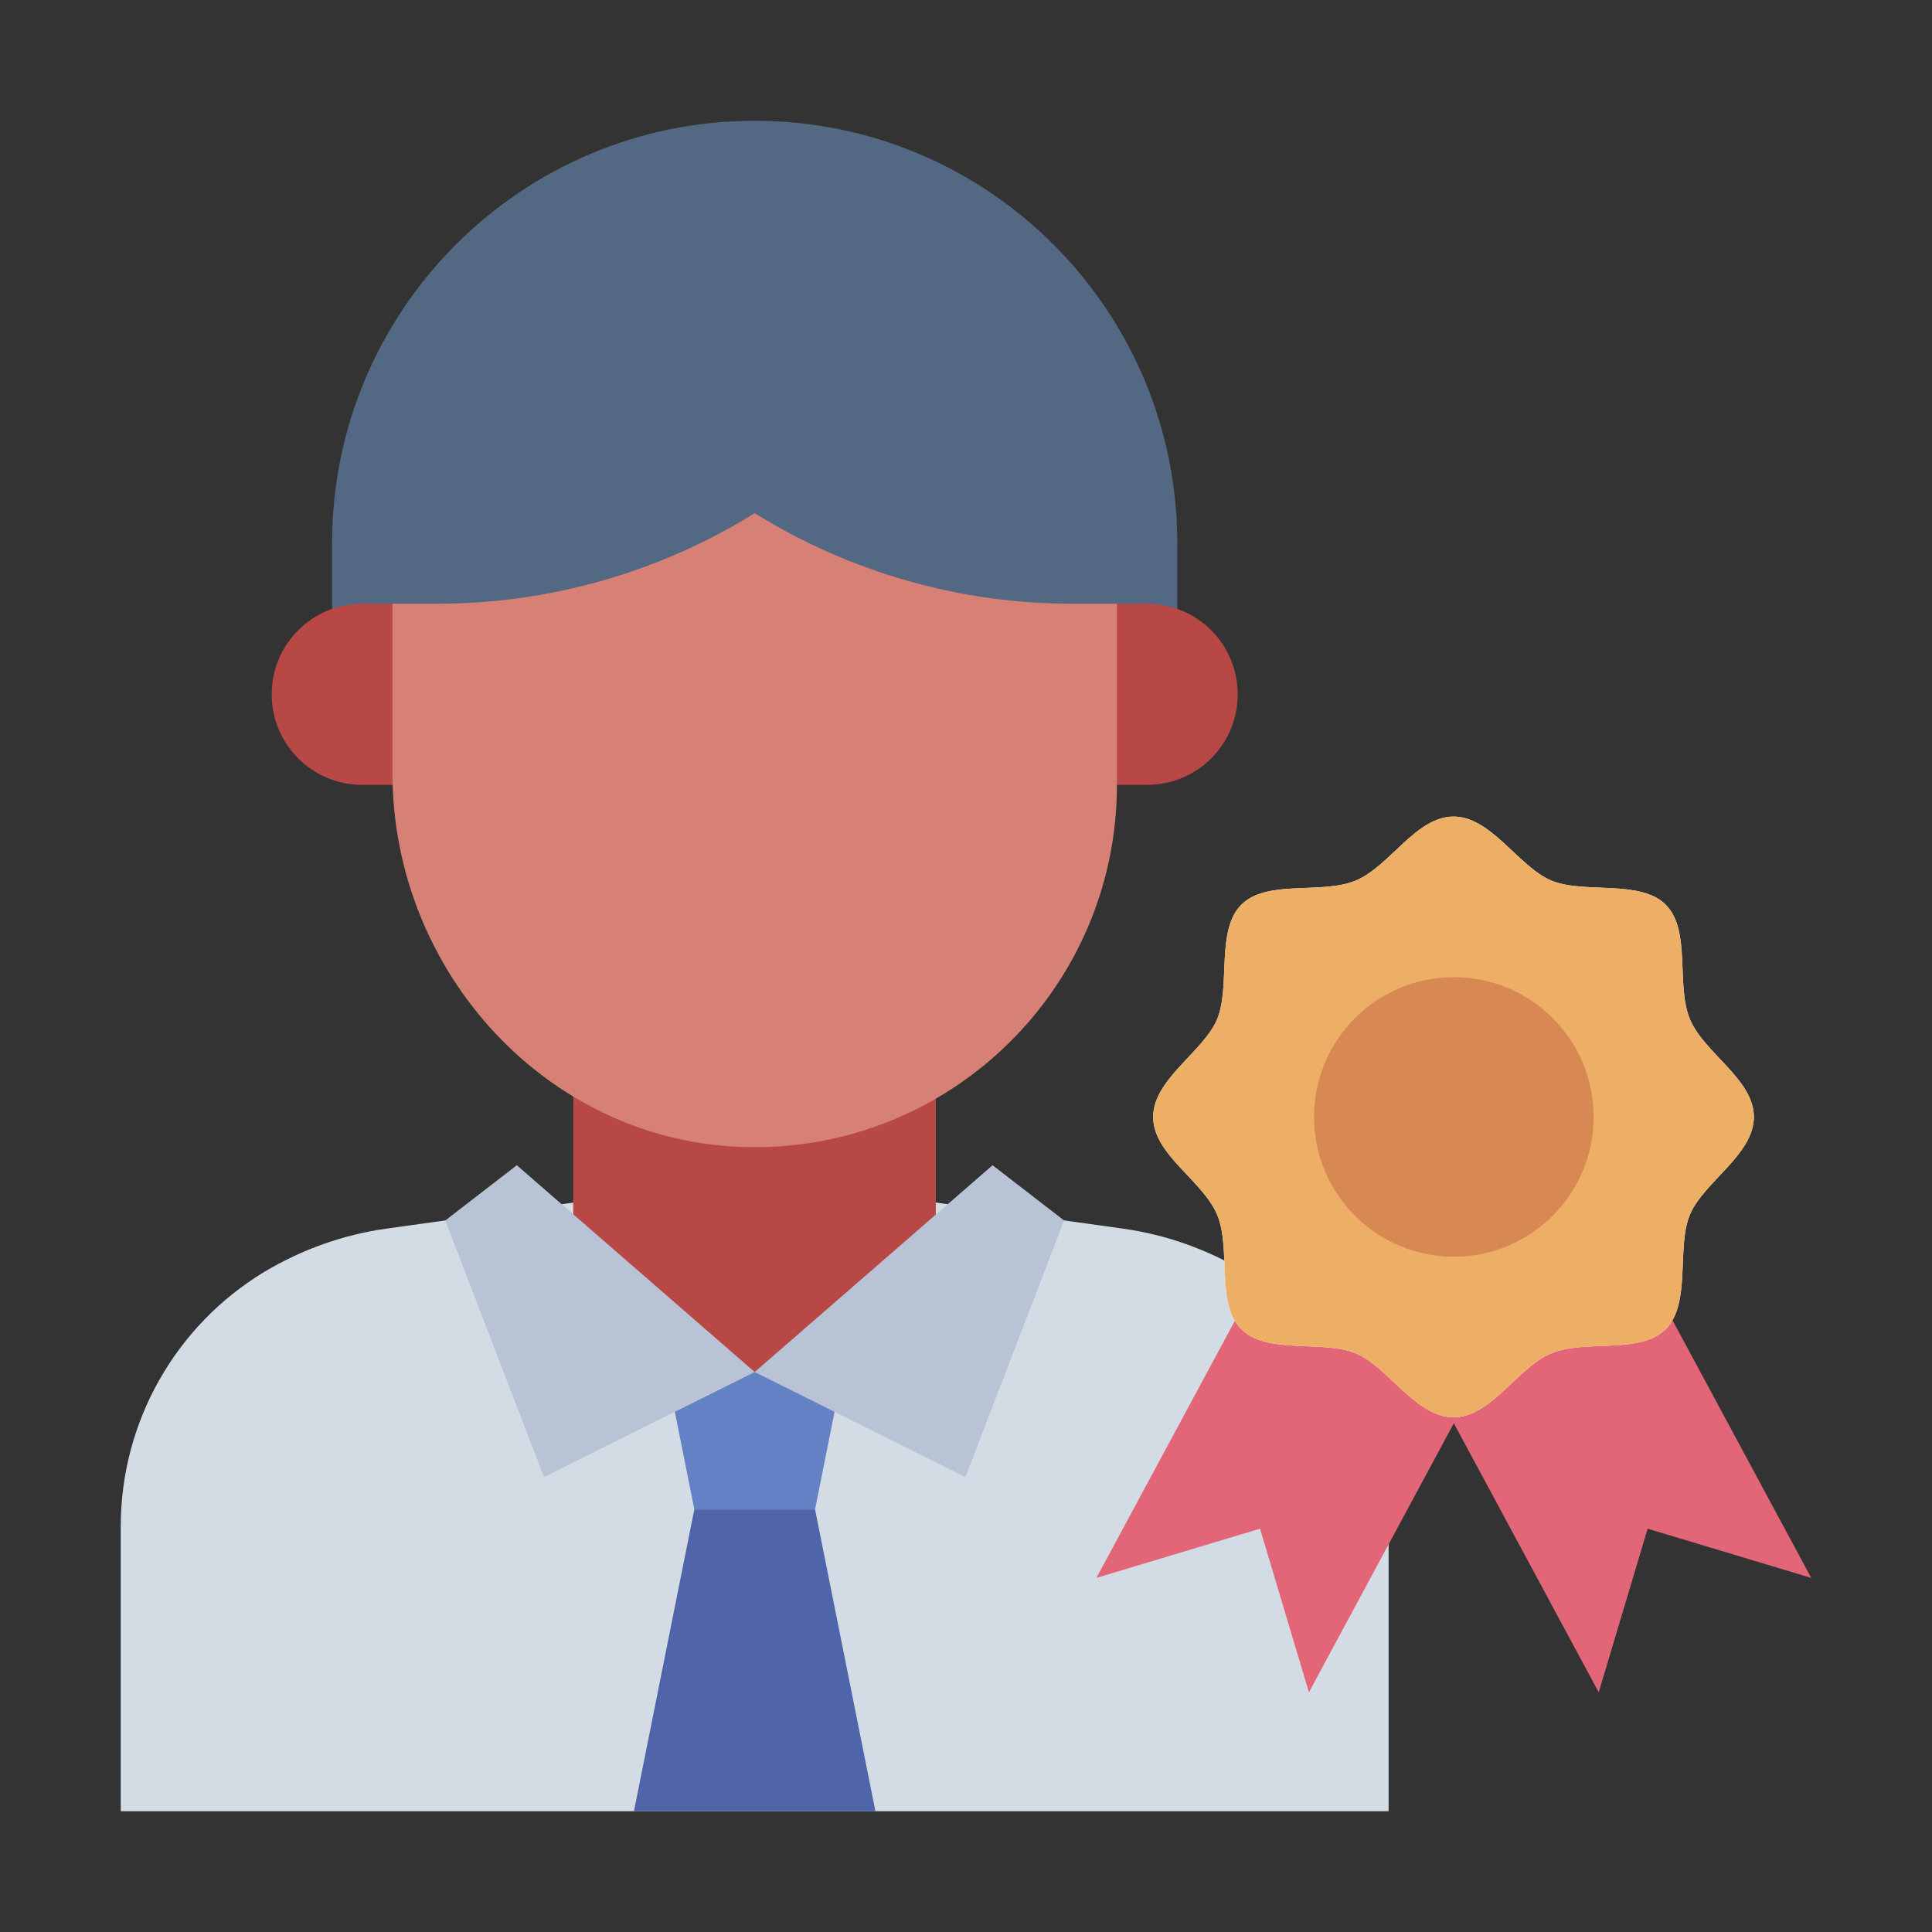
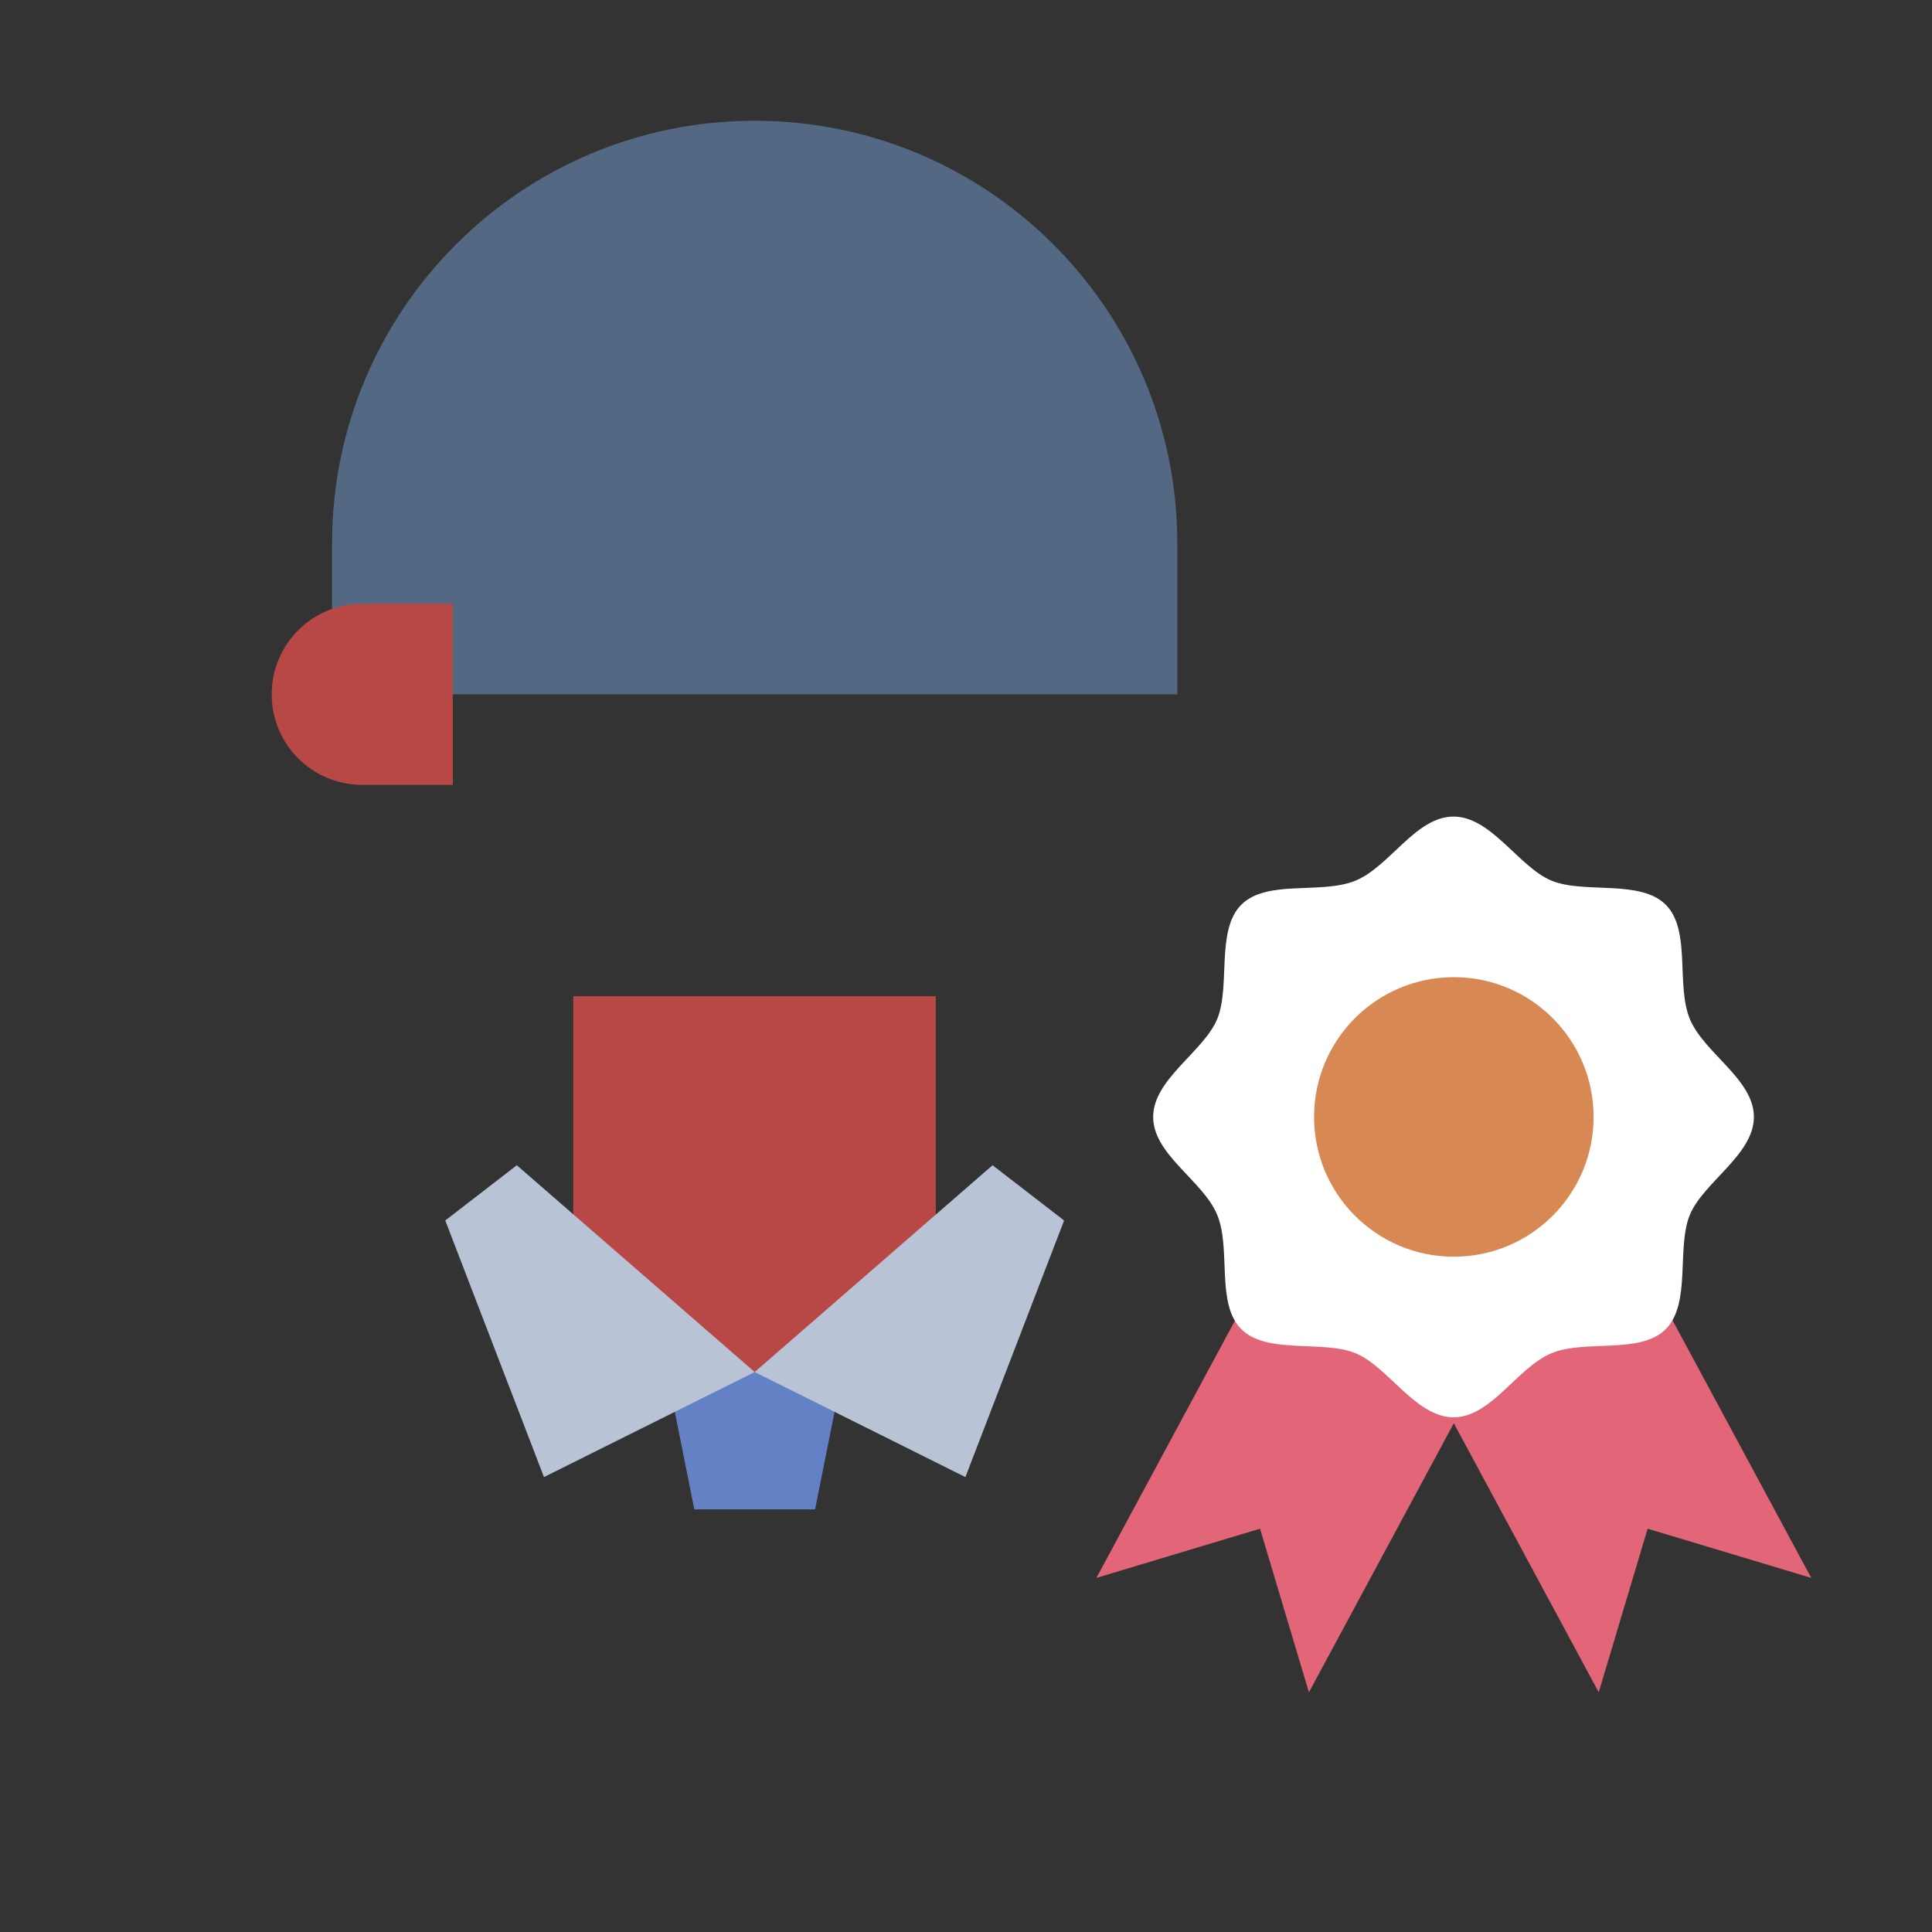
<svg xmlns="http://www.w3.org/2000/svg" id="Flat" viewBox="0 0 64 64">
  <rect x="0" y="0" width="64" height="64" fill="#333333" stroke="none" />
  <defs>
    <style>.cls-1{fill:#5064aa;}.cls-1,.cls-2,.cls-3,.cls-4,.cls-5,.cls-6,.cls-7,.cls-8,.cls-9,.cls-10,.cls-11{stroke-width:0px;}.cls-2{fill:#536882;}.cls-3{fill:#e26677;}.cls-4{fill:#d3dce5;}.cls-5{fill:#d68076;}.cls-6{fill:#d88852;}.cls-7{fill:#b74846;}.cls-8{fill:#b8c3d5;}.cls-9{fill:#6581c6;}.cls-10{fill:#fff;}.cls-11{fill:#edae65;}</style>
  </defs>
-   <path class="cls-4" d="m37.2,40.7l-12.2-1.7-12.2,1.7c-1.43.2-2.8.69-4.04,1.43h0c-2.95,1.78-4.76,4.98-4.76,8.43v9.44s21,0,21,0h21v-9.44c0-3.45-1.81-6.65-4.76-8.43h0c-1.24-.74-2.61-1.23-4.04-1.43Z" />
-   <path class="cls-7" d="m31,33v7.91c0,1.3-.65,2.52-1.74,3.24h0c-2.58,1.72-5.95,1.72-8.53,0h0c-1.08-.72-1.74-1.94-1.74-3.24v-7.91h12Z" />
+   <path class="cls-7" d="m31,33v7.91c0,1.3-.65,2.52-1.74,3.24h0c-2.58,1.72-5.95,1.72-8.53,0c-1.08-.72-1.74-1.94-1.74-3.24v-7.91h12Z" />
  <path class="cls-2" d="m25,4h0c7.73,0,14,6.27,14,14v5H11v-5c0-7.73,6.27-14,14-14Z" />
-   <path class="cls-7" d="m35,20h3c1.66,0,3,1.34,3,3h0c0,1.66-1.34,3-3,3h-3v-6h0Z" />
  <path class="cls-7" d="m9,20h3c1.66,0,3,1.34,3,3h0c0,1.66-1.34,3-3,3h-3v-6h0Z" transform="translate(24 46) rotate(180)" />
-   <path class="cls-5" d="m37,20h-1.48c-3.72,0-7.36-1.04-10.52-3h0s0,0,0,0c-3.16,1.96-6.8,3-10.52,3h-1.48v5.6c0,6.61,5.17,12.28,11.78,12.4,6.73.12,12.22-5.3,12.22-12v-6Z" />
  <polygon class="cls-9" points="27 50 23 50 22 45 25 45.45 28 45 27 50" />
  <polygon class="cls-8" points="25 45.45 31.98 48.93 35.25 40.43 32.88 38.6 25 45.45" />
  <polygon class="cls-8" points="25 45.45 18.02 48.93 14.75 40.43 17.12 38.6 25 45.45" />
-   <polygon class="cls-1" points="29 60 21 60 23 50 27 50 29 60" />
  <polygon class="cls-3" points="36.32 52.27 41.74 50.64 43.36 56.06 50 43.73 42.96 39.94 36.32 52.27" />
  <polygon class="cls-3" points="60 52.27 54.58 50.64 52.96 56.06 46.32 43.73 53.36 39.94 60 52.27" />
  <path class="cls-10" d="m58.1,37c0,1.25-1.67,2.16-2.12,3.24s.05,2.94-.8,3.79-2.66.33-3.79.8-1.99,2.12-3.24,2.12-2.16-1.67-3.24-2.12-2.94.05-3.79-.8-.33-2.66-.8-3.79-2.12-1.99-2.12-3.24,1.67-2.16,2.12-3.24-.05-2.94.8-3.79,2.66-.33,3.79-.8,1.99-2.12,3.24-2.12,2.16,1.67,3.24,2.12,2.94-.05,3.79.8.33,2.66.8,3.79,2.12,1.99,2.12,3.24Z" />
-   <path class="cls-11" d="m58.1,37c0,1.25-1.67,2.16-2.12,3.24s.05,2.94-.8,3.79-2.66.33-3.79.8-1.99,2.12-3.24,2.12-2.16-1.67-3.24-2.12-2.94.05-3.79-.8-.33-2.66-.8-3.79-2.12-1.99-2.12-3.24,1.67-2.16,2.12-3.24-.05-2.94.8-3.79,2.66-.33,3.79-.8,1.99-2.12,3.24-2.12,2.16,1.67,3.24,2.12,2.94-.05,3.79.8.33,2.66.8,3.79,2.12,1.99,2.12,3.24Z" />
  <circle class="cls-6" cx="48.16" cy="37" r="4.63" />
</svg>